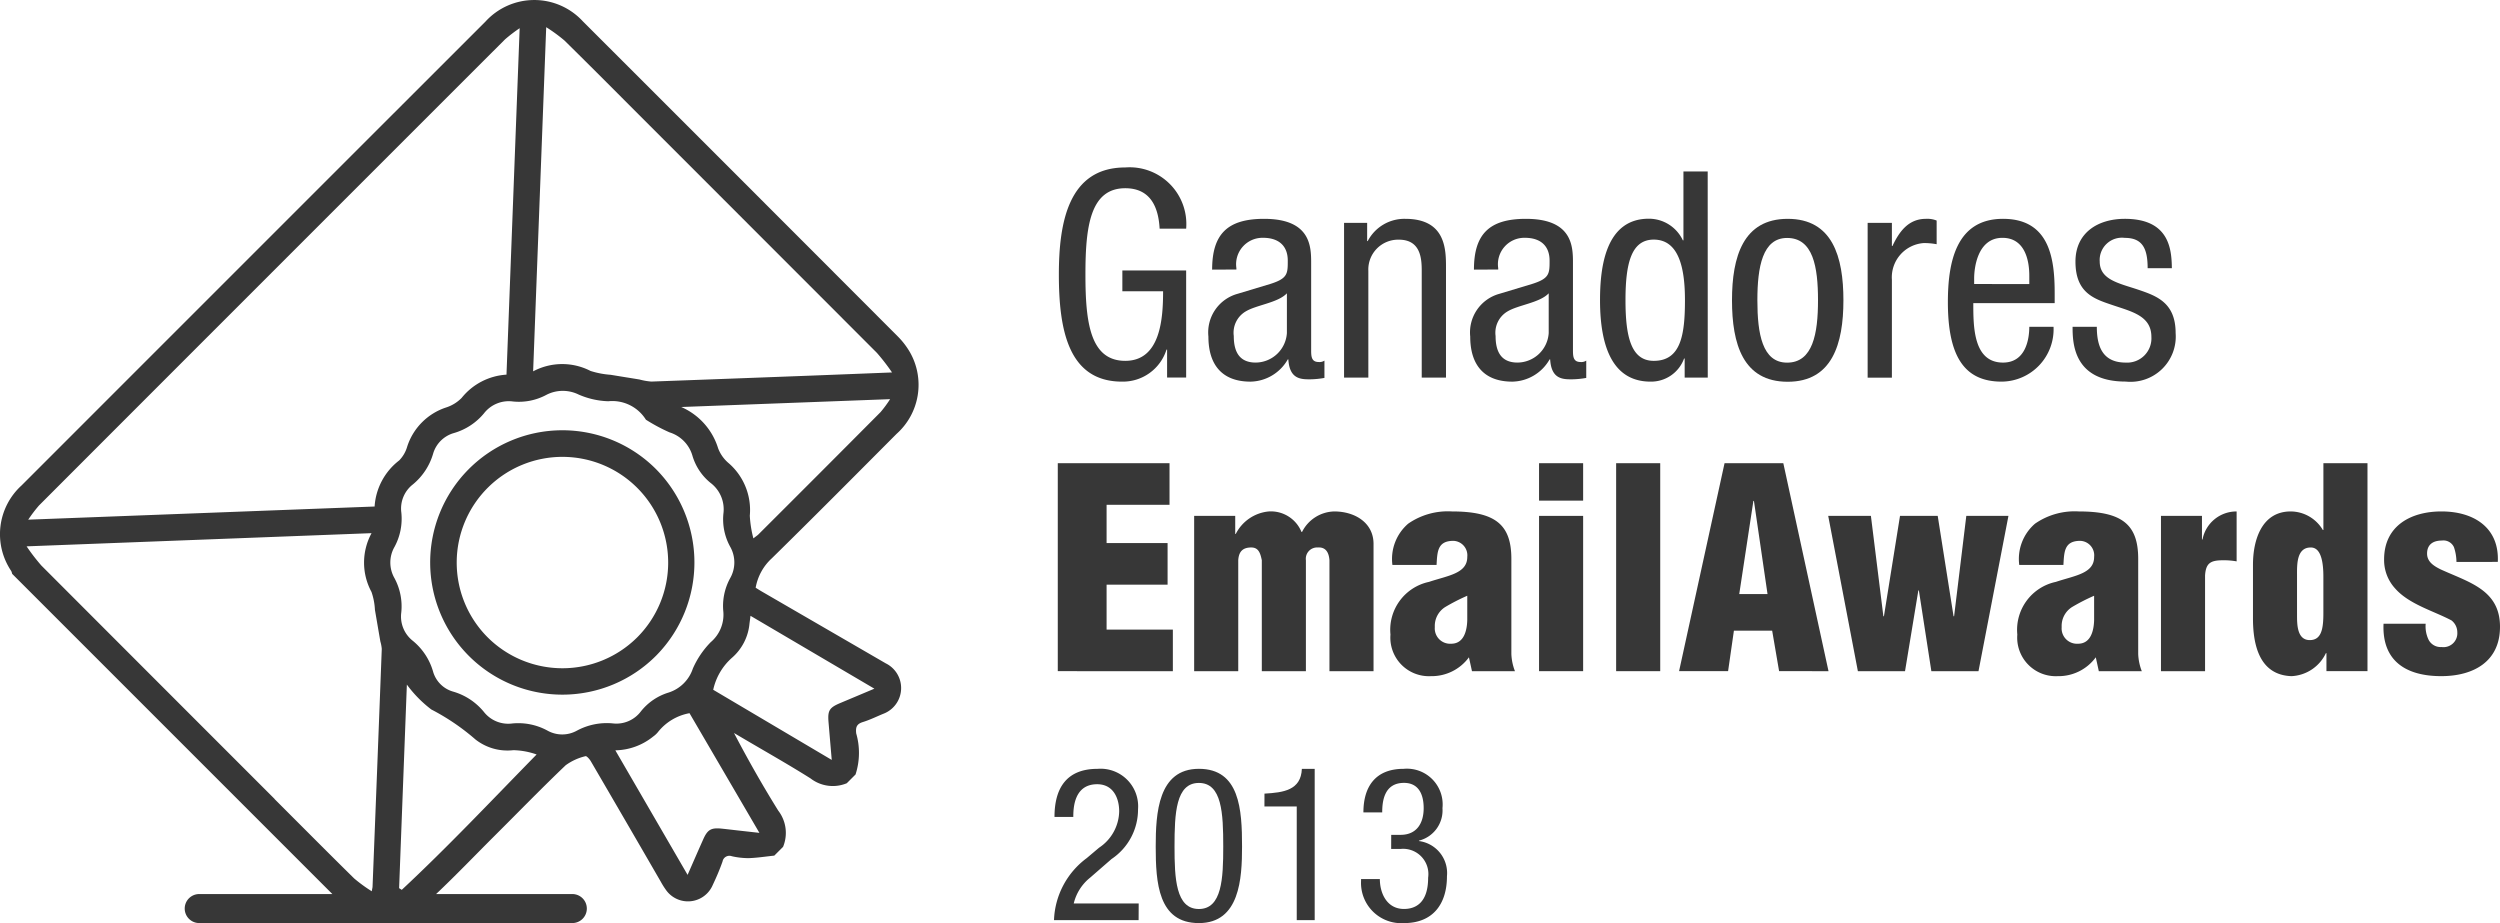
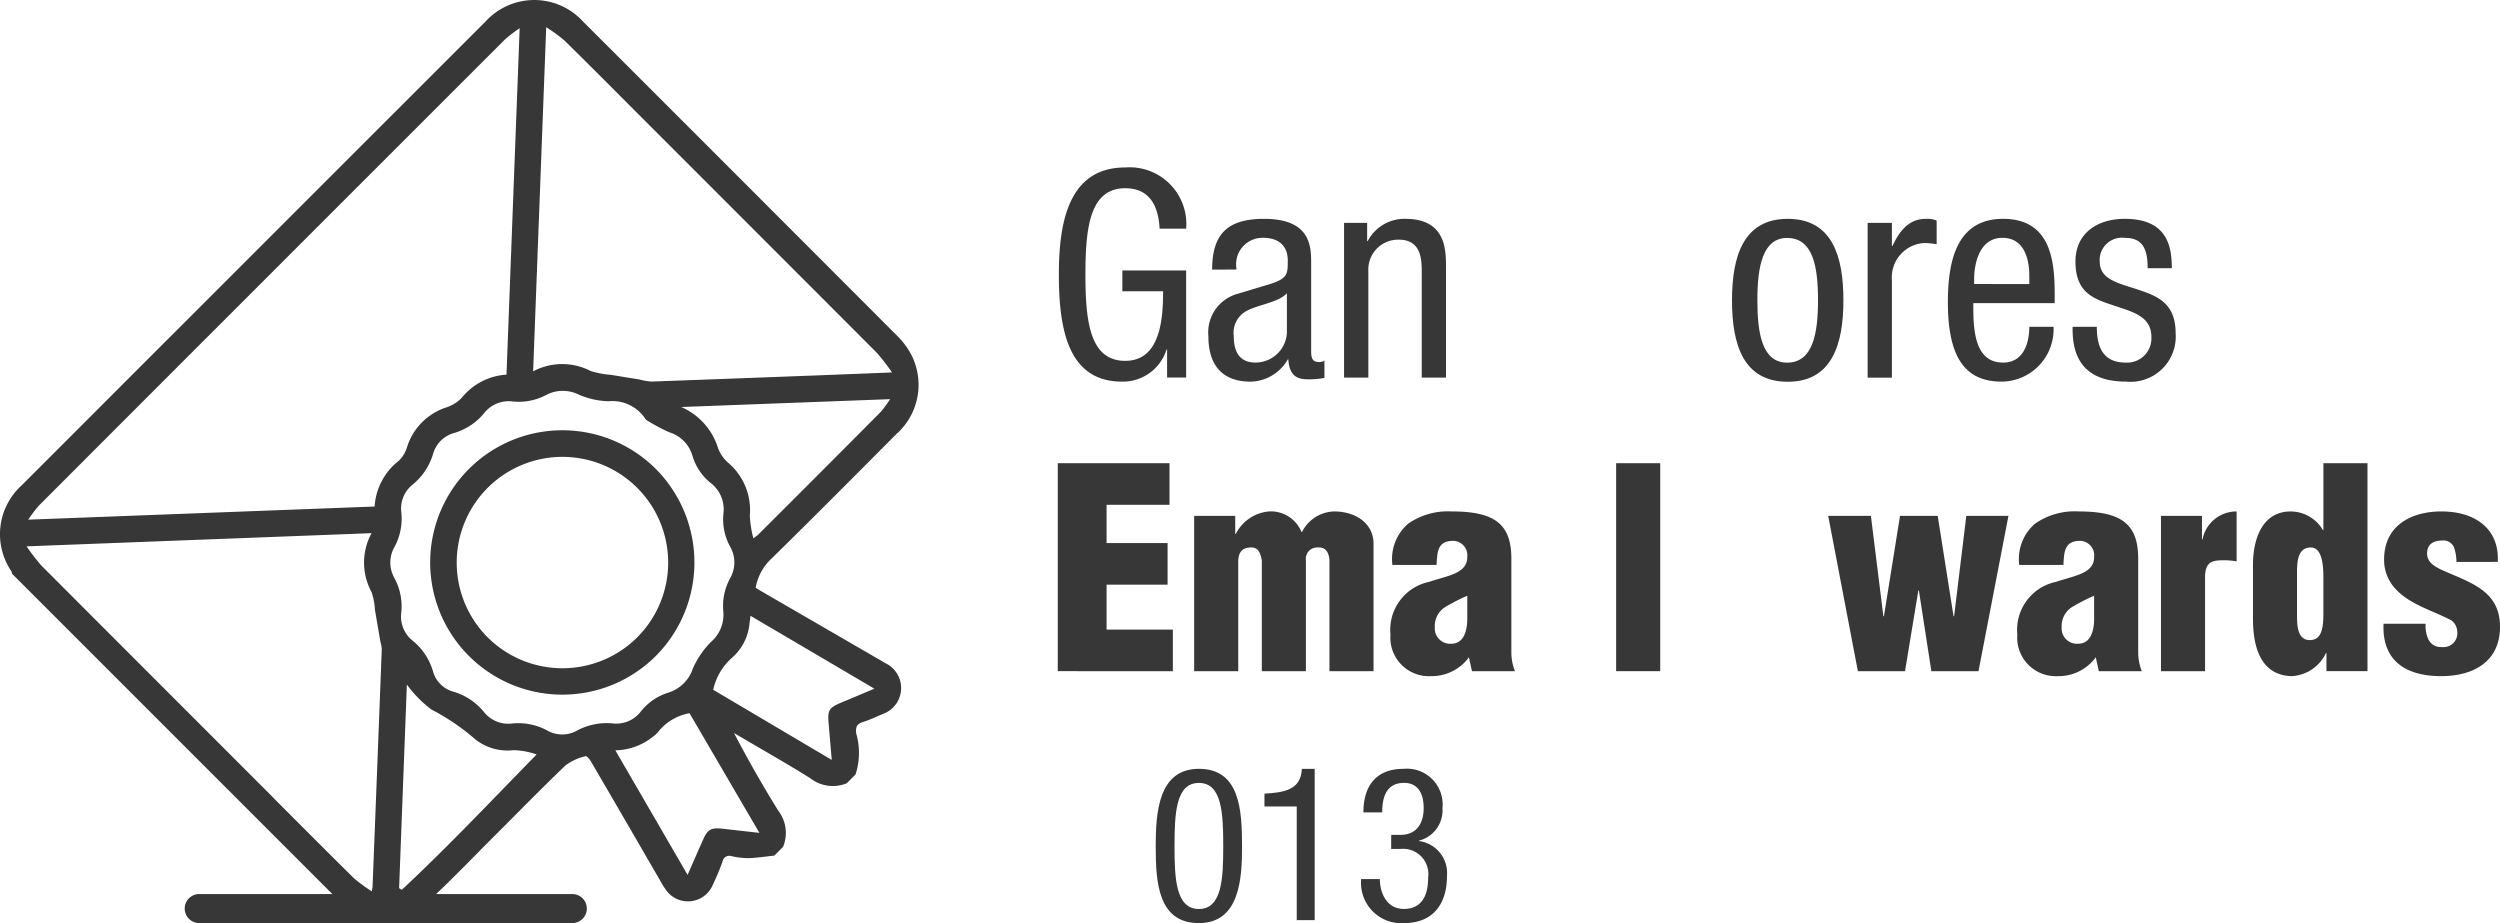
<svg xmlns="http://www.w3.org/2000/svg" width="178" height="65.725" viewBox="0 0 178 65.725">
  <defs>
    <clipPath id="clip-path">
      <rect id="Rectángulo_31" data-name="Rectángulo 31" width="178" height="65.725" fill="#373737" />
    </clipPath>
  </defs>
  <g id="logo_email_awards" data-name="logo email awards" clip-path="url(#clip-path)">
    <path id="Trazado_1325" data-name="Trazado 1325" d="M63.071,47.233q-4.411-2.557-8.822-5.113c-.156-.09-.307-.188-.446-.273a3.709,3.709,0,0,1,1.15-2.095c2.982-2.927,5.926-5.893,8.875-8.853a4.683,4.683,0,0,0,.949-5.838,5.5,5.5,0,0,0-.874-1.127Q52.708,12.718,41.5,1.52a4.7,4.7,0,0,0-6.932.014Q18.046,18.047,1.531,34.568A4.69,4.69,0,0,0,.8,40.657a.885.885,0,0,1,.065.2l22.8,22.8H14.217a1.033,1.033,0,1,0,0,2.065h26.5a1.033,1.033,0,1,0,0-2.065H31.05c1.425-1.348,2.784-2.769,4.174-4.155,1.681-1.675,3.336-3.378,5.052-5.016a3.921,3.921,0,0,1,1.414-.646c.077-.027.3.222.387.379q2.5,4.283,4.981,8.575a5.234,5.234,0,0,0,.351.559,1.916,1.916,0,0,0,3.337-.339c.259-.547.5-1.108.7-1.677a.494.494,0,0,1,.658-.374,5.444,5.444,0,0,0,1.2.137c.61-.02,1.217-.116,1.826-.18l.625-.625a2.6,2.6,0,0,0-.345-2.58C54.3,55.931,53.261,54.1,52.261,52.19l.622.366c1.612.951,3.244,1.87,4.827,2.867a2.593,2.593,0,0,0,2.58.344l.625-.625a4.977,4.977,0,0,0,.047-2.923c-.049-.44.03-.672.475-.81.49-.151.955-.38,1.43-.578a1.959,1.959,0,0,0,.2-3.6m-.379-17.88q-4.341,4.365-8.7,8.711c-.05.05-.112.089-.347.271a7.943,7.943,0,0,1-.255-1.616,4.411,4.411,0,0,0-1.551-3.779,2.572,2.572,0,0,1-.706-1.022,4.71,4.71,0,0,0-2.626-2.937l14.873-.559a8.548,8.548,0,0,1-.687.931M38.89,1.936a11.366,11.366,0,0,1,1.3.949c2.032,2,4.041,4.025,6.057,6.042q8.1,8.1,16.191,16.2a14.681,14.681,0,0,1,1.075,1.391c-2.027.08-3.844.152-5.661.222q-5.736.219-11.473.428a4.5,4.5,0,0,1-.848-.148c-.682-.113-1.365-.219-2.047-.334a6.163,6.163,0,0,1-1.437-.274,4.4,4.4,0,0,0-4.088.028c.309-8.151.617-16.234.931-24.508M2.784,35.983Q19.365,19.386,35.962,2.8A11.08,11.08,0,0,1,37,2.007c-.316,8.319-.626,16.466-.938,24.668a4.445,4.445,0,0,0-3.193,1.656,2.71,2.71,0,0,1-1.1.679A4.328,4.328,0,0,0,28.992,31.8a2.312,2.312,0,0,1-.57.983,4.5,4.5,0,0,0-1.75,3.281L2.01,37a10.125,10.125,0,0,1,.774-1.018M19.557,56.89Q11.245,48.579,2.941,40.262A14.118,14.118,0,0,1,1.894,38.9l24.561-.939a4.386,4.386,0,0,0-.006,4.183,4.568,4.568,0,0,1,.246,1.277c.13.751.256,1.5.387,2.253a2.688,2.688,0,0,1,.1.528q-.321,8.464-.656,16.929c0,.054-.018.107-.057.327a10.7,10.7,0,0,1-1.251-.912c-1.9-1.87-3.779-3.764-5.666-5.65m9.051,6.46-.186-.119c.185-4.871.371-9.742.552-14.494a8.625,8.625,0,0,0,1.741,1.772,15.878,15.878,0,0,1,3.147,2.139,3.692,3.692,0,0,0,2.695.759,5.253,5.253,0,0,1,1.655.306c-3.207,3.273-6.3,6.56-9.6,9.637M41.081,52.019a2.153,2.153,0,0,1-2.115-.007,4.336,4.336,0,0,0-2.5-.5,2.2,2.2,0,0,1-2.008-.818,4.41,4.41,0,0,0-2.17-1.444,2.075,2.075,0,0,1-1.46-1.457,4.39,4.39,0,0,0-1.441-2.171,2.2,2.2,0,0,1-.817-2.008,4.232,4.232,0,0,0-.484-2.452,2.233,2.233,0,0,1,0-2.217,4.212,4.212,0,0,0,.489-2.451,2.177,2.177,0,0,1,.817-2,4.441,4.441,0,0,0,1.441-2.174,2.154,2.154,0,0,1,1.5-1.491,4.348,4.348,0,0,0,2.132-1.406,2.233,2.233,0,0,1,2.053-.838,4.125,4.125,0,0,0,2.4-.48,2.552,2.552,0,0,1,2.277-.015,5.707,5.707,0,0,0,2.114.479,2.82,2.82,0,0,1,2.68,1.314,12.706,12.706,0,0,0,1.678.9,2.455,2.455,0,0,1,1.631,1.652,3.9,3.9,0,0,0,1.293,1.946,2.361,2.361,0,0,1,.916,2.187,4.039,4.039,0,0,0,.474,2.344,2.268,2.268,0,0,1,0,2.267,4.114,4.114,0,0,0-.477,2.4,2.562,2.562,0,0,1-.9,2.143A6.3,6.3,0,0,0,49.332,47.6a2.679,2.679,0,0,1-1.724,1.709,4.007,4.007,0,0,0-1.978,1.344,2.183,2.183,0,0,1-1.99.854,4.476,4.476,0,0,0-2.558.512M54.07,59.3l-1.531-.171c-.384-.043-.767-.09-1.152-.13-.76-.078-1.01.067-1.325.779-.357.8-.708,1.608-1.105,2.513l-5.145-8.868a4.392,4.392,0,0,0,2.7-.987,1.674,1.674,0,0,0,.325-.3,3.709,3.709,0,0,1,2.256-1.357L54.07,59.3m5.776-9.252c-.8.334-.924.536-.854,1.379s.145,1.709.228,2.68l-8.439-4.994a4.242,4.242,0,0,1,1.333-2.277,3.67,3.67,0,0,0,1.251-2.448c.021-.158.042-.315.071-.543l8.82,5.189c-.88.37-1.645.693-2.411,1.014" transform="translate(0 0)" fill="#373737" />
    <path id="Trazado_1326" data-name="Trazado 1326" d="M74.31,61.016a9.412,9.412,0,1,0,.1,13.31,9.437,9.437,0,0,0-.1-13.31m-11.961,12a7.528,7.528,0,1,1,10.667.055,7.542,7.542,0,0,1-10.667-.055" transform="translate(-27.664 -27.674)" fill="#373737" />
    <path id="Trazado_1327" data-name="Trazado 1327" d="M150.691,27.054c-.083-1.542-.658-2.878-2.446-2.878-2.507,0-2.836,2.754-2.836,6.145s.329,6.145,2.836,6.145,2.693-3,2.693-4.953h-2.9v-1.48h4.542v7.624h-1.357V35.665h-.042a3.257,3.257,0,0,1-3.164,2.281c-3.823,0-4.5-3.679-4.5-7.625,0-3.7.678-7.624,4.727-7.624a4.04,4.04,0,0,1,4.337,4.357Z" transform="translate(-68.126 -10.774)" fill="#373737" />
    <path id="Trazado_1328" data-name="Trazado 1328" d="M164.049,33.278c0-2.507,1.068-3.617,3.7-3.617,3.35,0,3.35,2.014,3.35,3.165v6.145c0,.452,0,.884.535.884a.622.622,0,0,0,.411-.1v1.233a6.275,6.275,0,0,1-1.007.1c-.658,0-1.48,0-1.562-1.418h-.041a3.12,3.12,0,0,1-2.651,1.583c-2.055,0-3-1.233-3-3.207A2.851,2.851,0,0,1,165.858,35l2.322-.7c1.254-.391,1.254-.74,1.254-1.665,0-1.028-.617-1.624-1.767-1.624a1.882,1.882,0,0,0-1.891,2.158v.1Zm5.323,1.685c-.637.678-2.158.822-2.939,1.294a1.758,1.758,0,0,0-.843,1.747c0,1.11.39,1.891,1.562,1.891a2.244,2.244,0,0,0,2.22-2.1Z" transform="translate(-77.745 -14.08)" fill="#373737" />
    <path id="Trazado_1329" data-name="Trazado 1329" d="M182.17,29.948h1.644v1.295h.042a2.943,2.943,0,0,1,2.672-1.583c2.9,0,2.9,2.2,2.9,3.494v7.81H187.7v-7.6c0-.843-.061-2.22-1.623-2.22a2.125,2.125,0,0,0-2.178,2.22v7.6H182.17Z" transform="translate(-86.473 -14.079)" fill="#373737" />
-     <path id="Trazado_1330" data-name="Trazado 1330" d="M199.534,33.278c0-2.507,1.068-3.617,3.7-3.617,3.35,0,3.35,2.014,3.35,3.165v6.145c0,.452,0,.884.535.884a.622.622,0,0,0,.411-.1v1.233a6.274,6.274,0,0,1-1.007.1c-.658,0-1.48,0-1.562-1.418h-.041a3.12,3.12,0,0,1-2.651,1.583c-2.055,0-3-1.233-3-3.207A2.851,2.851,0,0,1,201.343,35l2.322-.7c1.254-.391,1.254-.74,1.254-1.665,0-1.028-.617-1.624-1.767-1.624a1.882,1.882,0,0,0-1.891,2.158v.1Zm5.323,1.685c-.637.678-2.158.822-2.939,1.294a1.758,1.758,0,0,0-.843,1.747c0,1.11.39,1.891,1.562,1.891a2.244,2.244,0,0,0,2.22-2.1Z" transform="translate(-94.589 -14.08)" fill="#373737" />
-     <path id="Trazado_1331" data-name="Trazado 1331" d="M224.537,37.918h-1.644V36.562h-.042a2.5,2.5,0,0,1-2.384,1.644c-2.61,0-3.6-2.322-3.6-5.8,0-2.3.37-5.8,3.473-5.8a2.672,2.672,0,0,1,2.425,1.542h.041V23.244h1.727Zm-3.843-1.192c1.912,0,2.22-1.809,2.22-4.316,0-2.138-.37-4.316-2.22-4.316-1.6,0-2.014,1.685-2.014,4.316s.411,4.316,2.014,4.316" transform="translate(-102.945 -11.034)" fill="#373737" />
    <path id="Trazado_1332" data-name="Trazado 1332" d="M238.718,29.66c3.186,0,3.966,2.693,3.966,5.8s-.8,5.8-3.966,5.8c-3.186,0-3.967-2.692-3.967-5.8s.8-5.8,3.967-5.8m2.157,5.8c0-2.384-.349-4.439-2.2-4.439-1.747,0-2.117,2.055-2.117,4.439s.349,4.439,2.117,4.439c1.829,0,2.2-2.055,2.2-4.439" transform="translate(-111.433 -14.079)" fill="#373737" />
    <path id="Trazado_1333" data-name="Trazado 1333" d="M253.136,29.948h1.727v1.644h.041c.493-1.048,1.151-1.932,2.384-1.932a1.764,1.764,0,0,1,.761.123v1.685a4.739,4.739,0,0,0-.925-.082A2.446,2.446,0,0,0,254.863,34v6.967h-1.727Z" transform="translate(-120.16 -14.079)" fill="#373737" />
    <path id="Trazado_1334" data-name="Trazado 1334" d="M265.822,35.662c0,1.685,0,4.234,2.116,4.234,1.644,0,1.871-1.727,1.871-2.549h1.726a3.727,3.727,0,0,1-3.7,3.905c-2.692,0-3.823-1.871-3.823-5.652,0-2.754.534-5.939,3.925-5.939,3.371,0,3.679,2.939,3.679,5.3v.7Zm3.987-1.356v-.6c0-1.233-.39-2.692-1.912-2.692-1.808,0-2.014,2.219-2.014,2.877v.411Z" transform="translate(-125.323 -14.08)" fill="#373737" />
    <path id="Trazado_1335" data-name="Trazado 1335" d="M286.258,33.175c0-1.4-.37-2.158-1.624-2.158a1.587,1.587,0,0,0-1.788,1.685c0,1.295,1.357,1.541,2.713,1.994,1.336.452,2.692.925,2.692,3.1a3.223,3.223,0,0,1-3.556,3.452c-3.74,0-3.781-2.774-3.781-3.9h1.726c0,1.336.37,2.548,2.055,2.548a1.728,1.728,0,0,0,1.83-1.829c0-1.48-1.357-1.788-2.693-2.24s-2.713-.843-2.713-3.124c0-2.055,1.6-3.042,3.514-3.042,3.206,0,3.329,2.219,3.35,3.514Z" transform="translate(-133.346 -14.08)" fill="#373737" />
-     <path id="Trazado_1336" data-name="Trazado 1336" d="M148.881,114.977h-6.024a5.742,5.742,0,0,1,2.328-4.412l.883-.745a3.177,3.177,0,0,0,1.43-2.586c0-.928-.411-1.932-1.567-1.932-1.658,0-1.7,1.719-1.7,2.328h-1.339c0-2.039.852-3.423,3.058-3.423a2.675,2.675,0,0,1,2.89,2.875,4.243,4.243,0,0,1-1.886,3.545l-1.521,1.324a3.35,3.35,0,0,0-1.171,1.841h4.625Z" transform="translate(-67.812 -49.465)" fill="#373737" />
    <path id="Trazado_1337" data-name="Trazado 1337" d="M156.643,109.743c0-2.373.168-5.538,3.074-5.538s3.073,2.891,3.073,5.538c0,2.282-.168,5.446-3.073,5.446s-3.074-2.89-3.074-5.446m3.074,4.443c1.643,0,1.734-2.176,1.734-4.443,0-2.373-.091-4.533-1.734-4.533s-1.735,2.16-1.735,4.533c0,2.267.091,4.443,1.735,4.443" transform="translate(-74.356 -49.465)" fill="#373737" />
    <path id="Trazado_1338" data-name="Trazado 1338" d="M171.385,105.971c1.354-.076,2.6-.243,2.662-1.765h.913v10.771h-1.278v-8.094h-2.3Z" transform="translate(-81.354 -49.465)" fill="#373737" />
    <path id="Trazado_1339" data-name="Trazado 1339" d="M186.622,108.906h.669c1.141,0,1.643-.822,1.643-1.9,0-.989-.365-1.8-1.4-1.8-1.415,0-1.552,1.309-1.552,2.1h-1.339c0-1.841.867-3.1,2.86-3.1a2.545,2.545,0,0,1,2.769,2.8,2.221,2.221,0,0,1-1.674,2.312v.03a2.3,2.3,0,0,1,1.993,2.51c0,1.962-.989,3.332-3.058,3.332a2.867,2.867,0,0,1-3.058-3v-.137h1.338c0,.989.487,2.13,1.719,2.13.791,0,1.719-.4,1.719-2.222a1.8,1.8,0,0,0-1.947-2.053h-.685Z" transform="translate(-87.568 -49.465)" fill="#373737" />
    <path id="Trazado_1340" data-name="Trazado 1340" d="M143.369,77.589V62.782h7.956v2.962h-4.481v2.724h4.343v2.961h-4.343v3.2h4.718v2.961Z" transform="translate(-68.055 -29.802)" fill="#373737" />
    <path id="Trazado_1341" data-name="Trazado 1341" d="M164.779,69.634v1.283h.039a2.941,2.941,0,0,1,2.35-1.6,2.353,2.353,0,0,1,2.329,1.461h.04a2.63,2.63,0,0,1,2.29-1.461c1.48,0,2.8.81,2.8,2.31V80.69h-3.139v-7.9c-.039-.514-.237-.948-.829-.908a.805.805,0,0,0-.848.908v7.9h-3.139v-7.9c-.1-.474-.217-.908-.75-.908-.631,0-.889.316-.928.908v7.9h-3.139V69.634Z" transform="translate(-76.831 -32.902)" fill="#373737" />
    <path id="Trazado_1342" data-name="Trazado 1342" d="M194.048,79.706a3.286,3.286,0,0,1-2.705,1.342,2.746,2.746,0,0,1-2.882-2.961,3.487,3.487,0,0,1,2.744-3.751c1.362-.454,2.725-.593,2.725-1.777a1.032,1.032,0,0,0-.987-1.145c-1.146,0-1.146.79-1.2,1.717H188.6a3.317,3.317,0,0,1,1.125-2.941,4.949,4.949,0,0,1,3.119-.869c3.1,0,4.225.948,4.225,3.376V79.47a3.768,3.768,0,0,0,.256,1.224h-3.06Zm-.119-4.383a14.267,14.267,0,0,0-1.58.81,1.588,1.588,0,0,0-.73,1.422,1.093,1.093,0,0,0,1.165,1.184c.928,0,1.125-.967,1.145-1.678Z" transform="translate(-89.46 -32.906)" fill="#373737" />
-     <path id="Trazado_1343" data-name="Trazado 1343" d="M208.6,62.782h3.139v2.665H208.6Zm0,3.751h3.139V77.589H208.6Z" transform="translate(-99.02 -29.802)" fill="#373737" />
    <rect id="Rectángulo_30" data-name="Rectángulo 30" width="3.139" height="14.807" transform="translate(115.069 32.98)" fill="#373737" />
-     <path id="Trazado_1344" data-name="Trazado 1344" d="M227.578,77.589l3.238-14.807H235l3.218,14.807H234.7l-.494-2.882h-2.724l-.414,2.882Zm5.33-12.122h-.039L231.862,72.1h2.014Z" transform="translate(-108.028 -29.802)" fill="#373737" />
    <path id="Trazado_1345" data-name="Trazado 1345" d="M256.717,77.07h.039l.869-7.147h3l-2.132,11.056h-3.356l-.888-5.745h-.039l-.948,5.745h-3.357l-2.112-11.056h3.04l.888,7.147h.039l1.145-7.147h2.685Z" transform="translate(-117.624 -33.191)" fill="#373737" />
    <path id="Trazado_1346" data-name="Trazado 1346" d="M279.009,79.706a3.286,3.286,0,0,1-2.705,1.342,2.746,2.746,0,0,1-2.882-2.961,3.487,3.487,0,0,1,2.744-3.751c1.362-.454,2.725-.593,2.725-1.777a1.032,1.032,0,0,0-.987-1.145c-1.146,0-1.146.79-1.2,1.717H273.56a3.317,3.317,0,0,1,1.125-2.941,4.949,4.949,0,0,1,3.119-.869c3.1,0,4.225.948,4.225,3.376V79.47a3.769,3.769,0,0,0,.256,1.224h-3.06Zm-.119-4.383a14.273,14.273,0,0,0-1.58.81,1.588,1.588,0,0,0-.73,1.422,1.093,1.093,0,0,0,1.165,1.184c.928,0,1.125-.967,1.145-1.678Z" transform="translate(-129.789 -32.906)" fill="#373737" />
    <path id="Trazado_1347" data-name="Trazado 1347" d="M295.809,69.638v1.678h.039a2.455,2.455,0,0,1,2.429-1.994v3.554a5.108,5.108,0,0,0-.948-.079c-.888,0-1.244.178-1.3,1.086v6.811h-3.139V69.638Z" transform="translate(-139.029 -32.906)" fill="#373737" />
    <path id="Trazado_1348" data-name="Trazado 1348" d="M310.594,77.589V76.306h-.039a2.859,2.859,0,0,1-2.448,1.638c-2.29-.079-2.744-2.231-2.744-4.106v-3.83c0-1.737.612-3.791,2.685-3.791a2.671,2.671,0,0,1,2.29,1.323h.039V62.782h3.139V77.589ZM308.5,73.6c0,.651,0,1.777.908,1.777.849,0,.967-.848.967-1.915V70.857c0-.948-.138-2.093-.908-2.073-1.007,0-.968,1.244-.968,1.955Z" transform="translate(-144.951 -29.802)" fill="#373737" />
    <path id="Trazado_1349" data-name="Trazado 1349" d="M328.247,72.914a3.414,3.414,0,0,0-.178-1.046.821.821,0,0,0-.868-.474c-.612,0-1.046.276-1.046.928,0,.592.493.888.967,1.125,2.034.928,4.225,1.461,4.225,4.086,0,2.468-1.875,3.514-4.185,3.514-2.488,0-4.225-1.066-4.107-3.731h3a2.2,2.2,0,0,0,.2,1.125.961.961,0,0,0,.928.533.988.988,0,0,0,1.125-1.046,1.074,1.074,0,0,0-.415-.849c-1.263-.671-3.021-1.145-4.008-2.27a2.994,2.994,0,0,1-.79-2.073c0-2.389,1.9-3.416,4.087-3.416,2.29,0,4.126,1.145,4.008,3.593Z" transform="translate(-153.347 -32.906)" fill="#373737" />
  </g>
</svg>